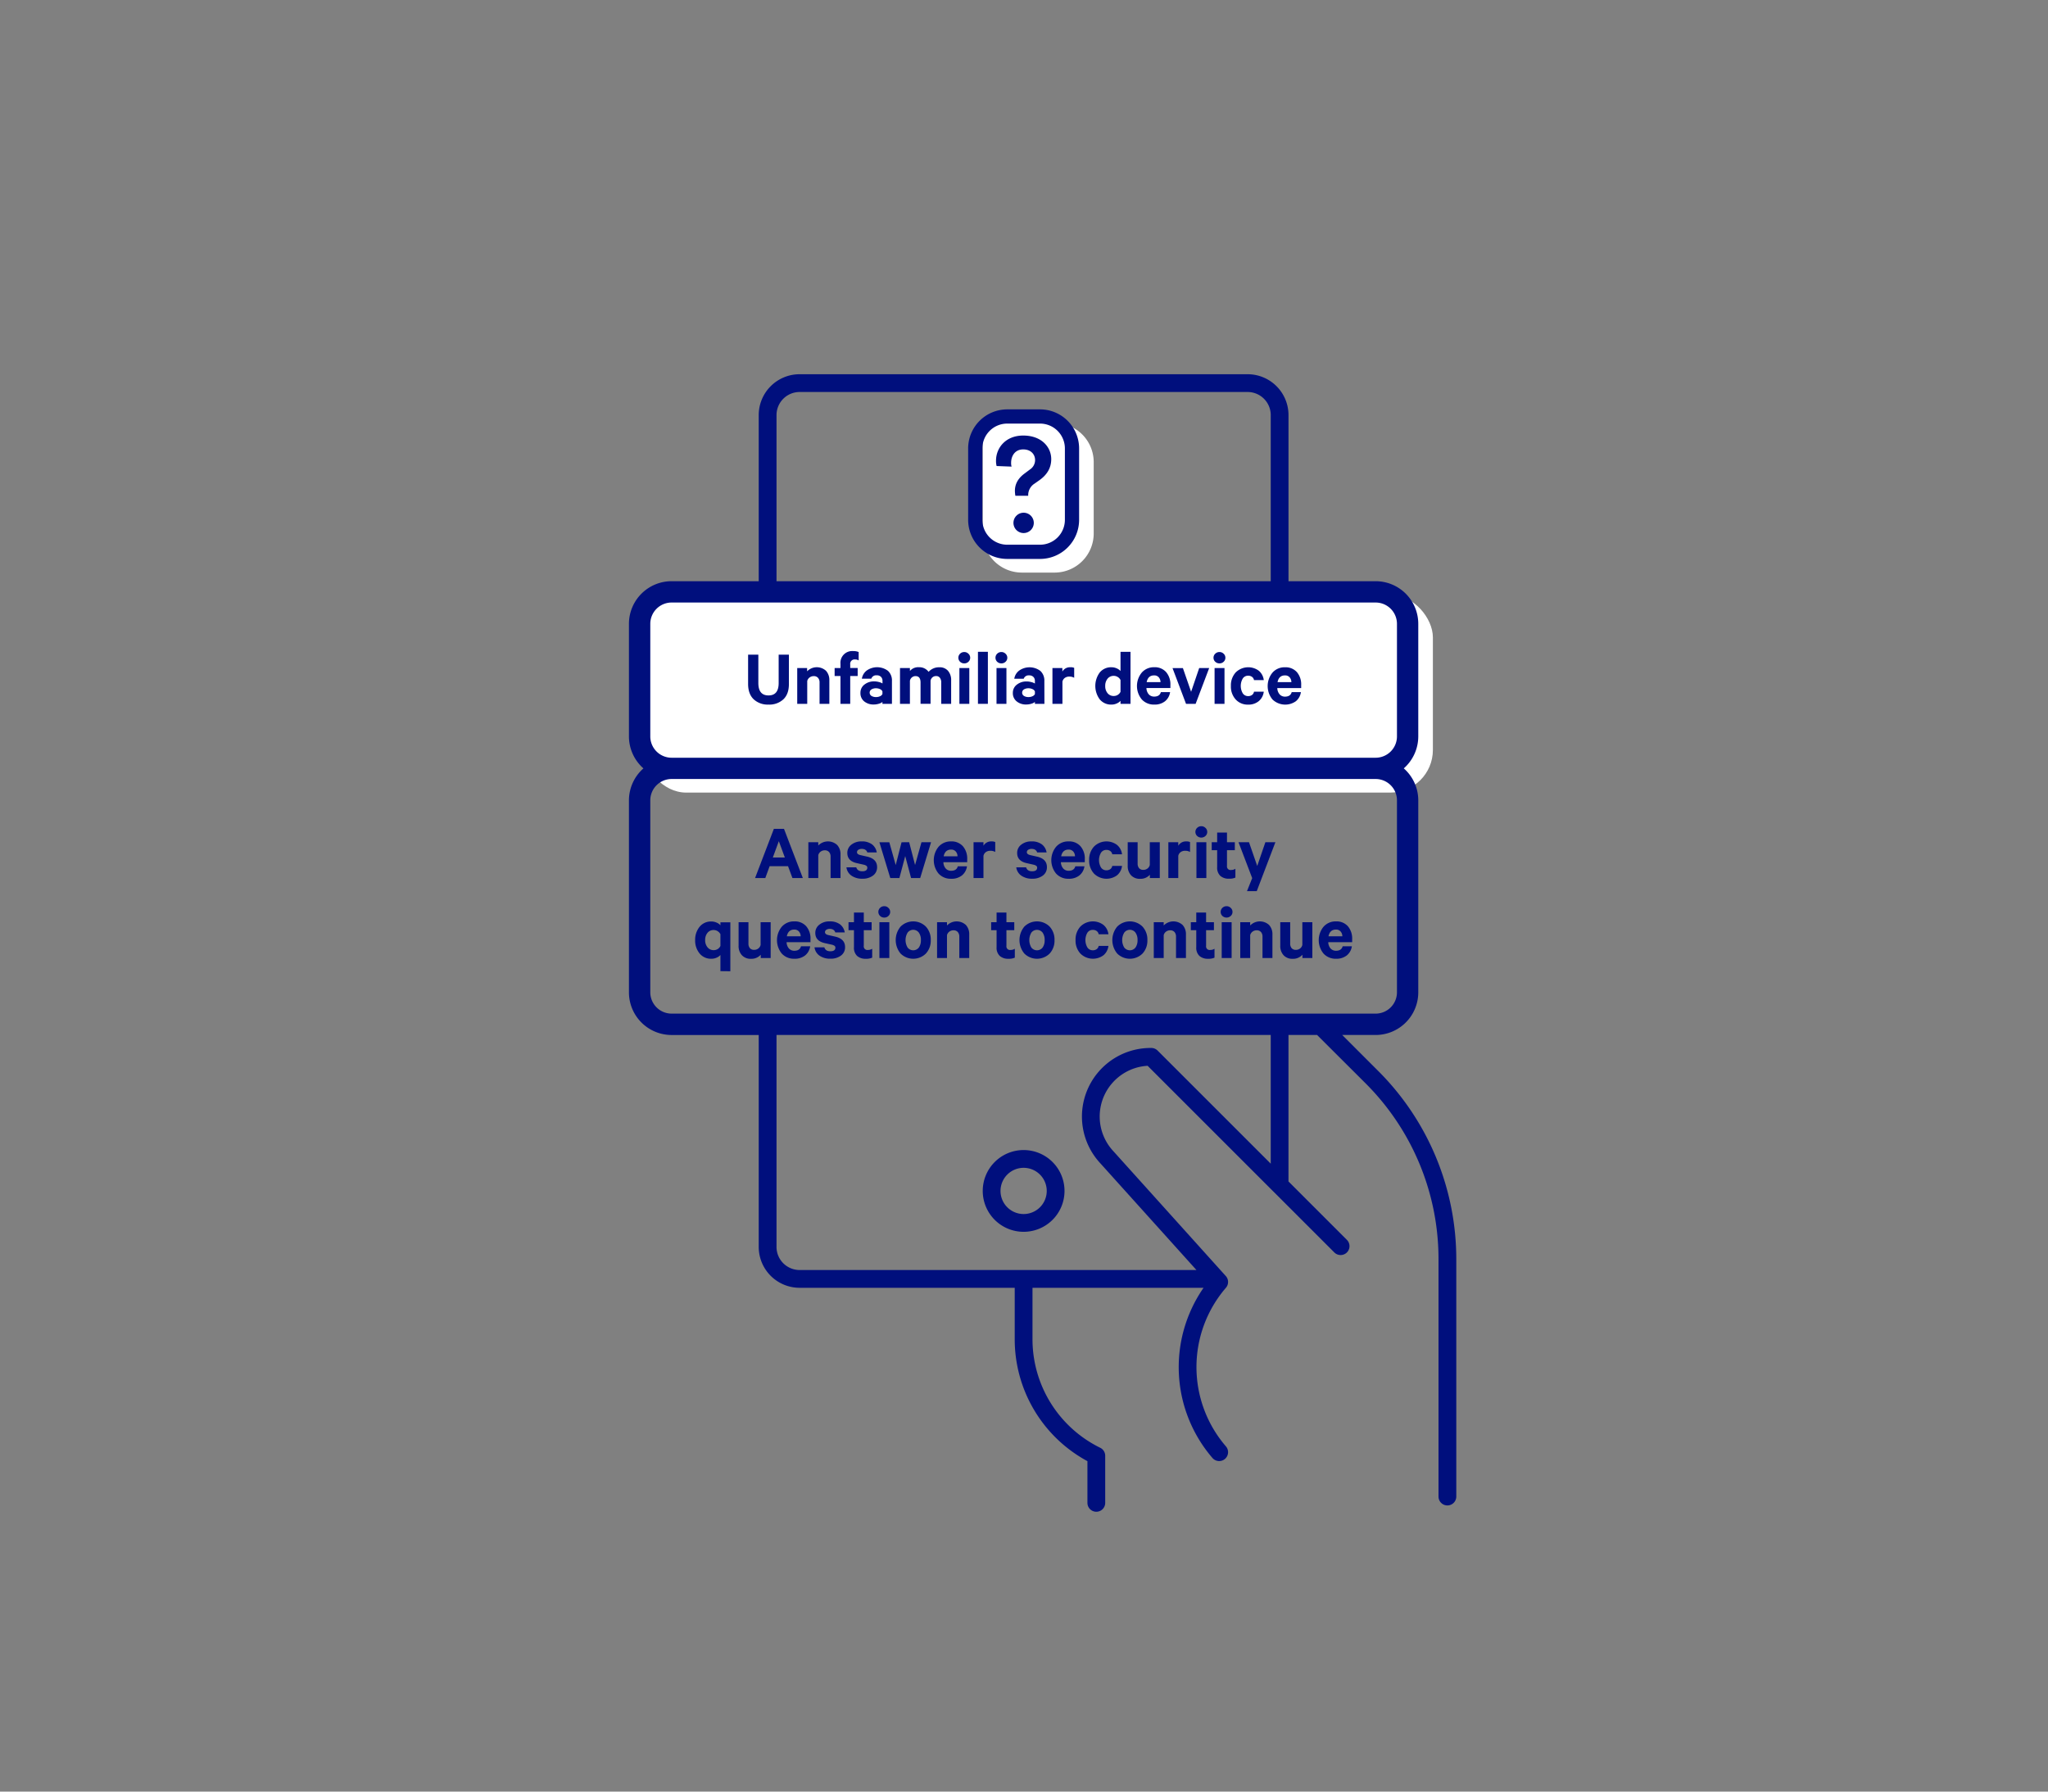
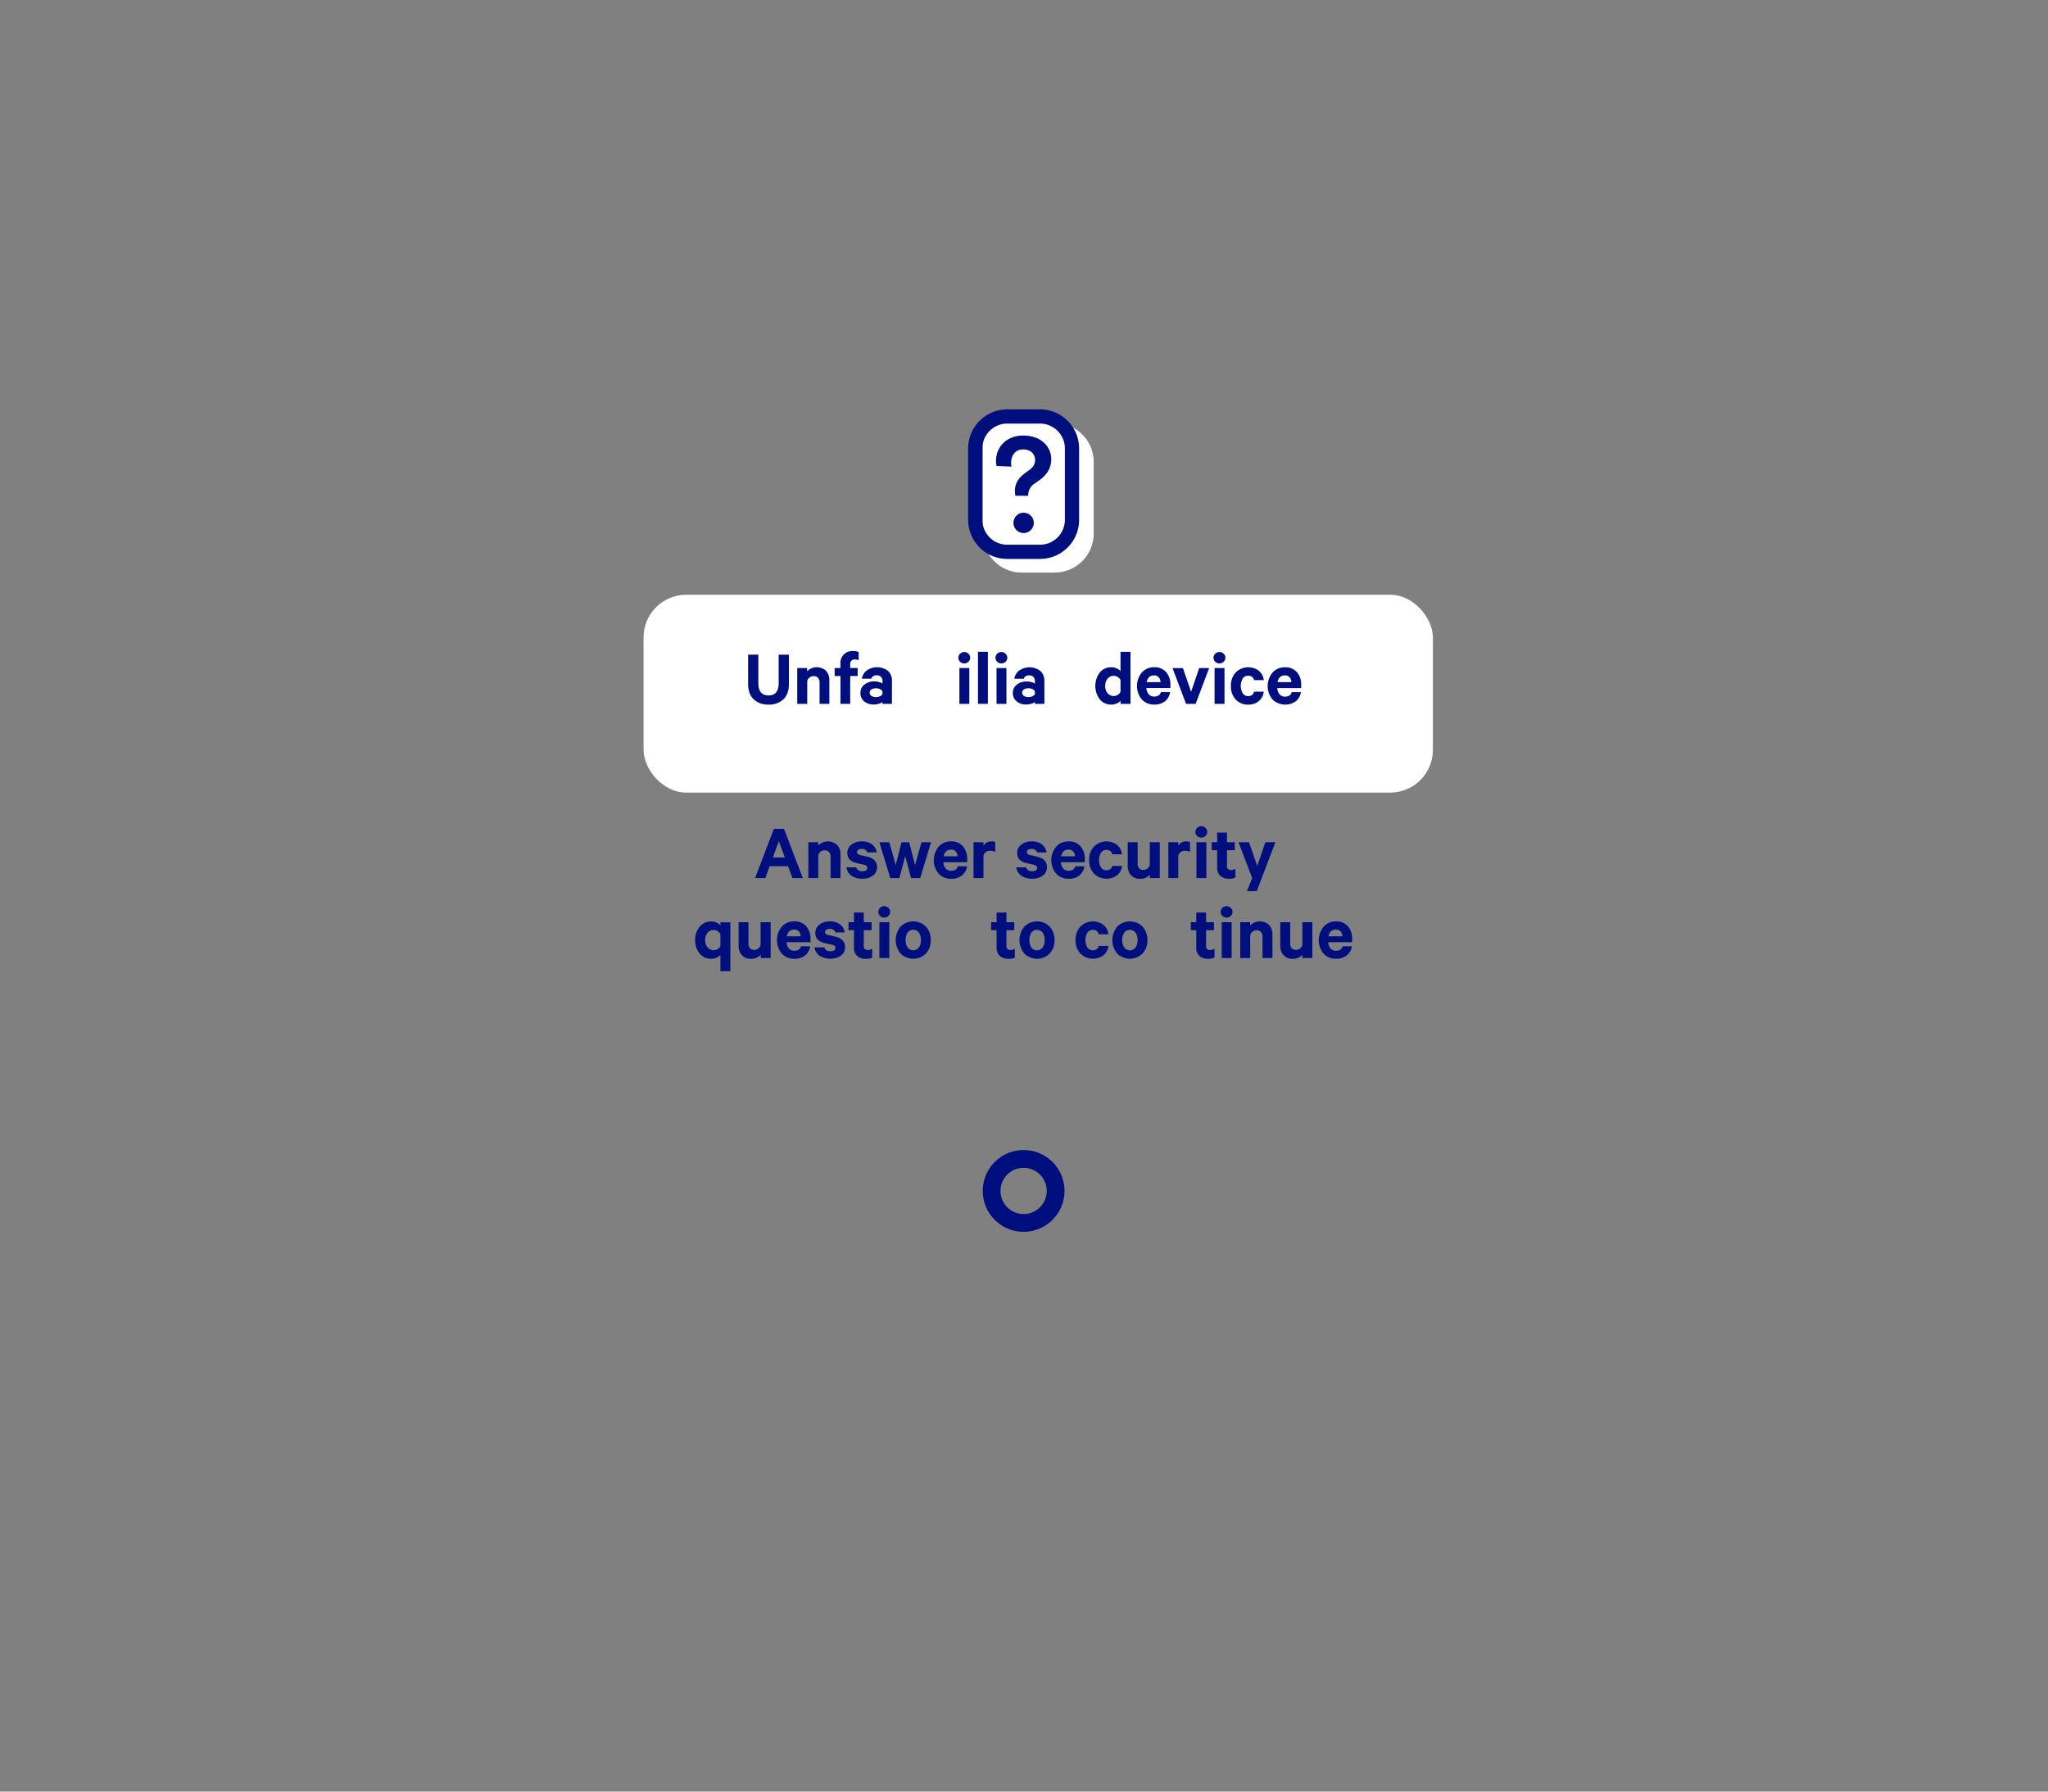
<svg xmlns="http://www.w3.org/2000/svg" id="OUTLINES" viewBox="0 0 1152 1008">
  <rect x="0" y="0" width="1152" height="1008" fill="#808080" stroke="none" />
  <defs>
    <style>.cls-1{fill:#fff;}.cls-2{fill:#000f7d;}</style>
  </defs>
  <title>unusual-activity-check</title>
  <rect class="cls-1" x="362" y="334.62" width="444" height="111.32" rx="24" />
  <path class="cls-1" d="M593.21,238H561a8.22,8.22,0,0,0-8.21,8.21v53.94a22,22,0,0,0,22,22h18.42a22,22,0,0,0,22-22V260A22,22,0,0,0,593.21,238Z" />
  <path class="cls-2" d="M435.3,466.34H441L451.59,494h-5.85l-2.47-6.66H432.92L430.49,494h-5.76Zm2.79,6.93-3.37,9.18h6.75Z" />
  <path class="cls-2" d="M454.7,494V473.85h5.58v1.85a7.63,7.63,0,0,1,10.64-.27,7.63,7.63,0,0,1,1.87,5.4V494h-5.58V482a3.87,3.87,0,0,0-.83-2.59,3.1,3.1,0,0,0-2.46-1,3.76,3.76,0,0,0-2.31.75,3.43,3.43,0,0,0-1.33,2V494Z" />
  <path class="cls-2" d="M476.12,488h5.53c.45,1.48,1.58,2.21,3.38,2.21s2.83-.66,2.83-2a1.28,1.28,0,0,0-.47-1.06,4.24,4.24,0,0,0-1.55-.65l-4-.9q-5.22-1.22-5.22-5.67a5.72,5.72,0,0,1,2.29-4.7,8.89,8.89,0,0,1,5.72-1.83,9.39,9.39,0,0,1,5.87,1.65,7.18,7.18,0,0,1,2.68,4.56h-5.31c-.42-1.31-1.47-2-3.15-2a3.43,3.43,0,0,0-1.87.49,1.56,1.56,0,0,0-.79,1.39c0,.76.6,1.28,1.8,1.58l4.14.95q5.35,1.31,5.36,5.84a5.69,5.69,0,0,1-2.32,4.78,9.55,9.55,0,0,1-5.92,1.75,10.32,10.32,0,0,1-6.12-1.69A6.73,6.73,0,0,1,476.12,488Z" />
  <path class="cls-2" d="M511.4,473.85l3.33,12.83,3.6-12.83h5.4L517.61,494h-5.13l-3.29-12.33L505.91,494h-5.13l-6.12-20.12h5.58l3.6,12.83,3.28-12.83Z" />
  <path class="cls-2" d="M538.76,487.4h5.17a8,8,0,0,1-2.85,5.15,9.35,9.35,0,0,1-6.06,1.87,9.21,9.21,0,0,1-7.06-2.9,11.9,11.9,0,0,1,0-15.12,9,9,0,0,1,6.95-3,8.51,8.51,0,0,1,6.73,2.73,10.59,10.59,0,0,1,2.41,7.26v1.71H530.66a5.57,5.57,0,0,0,1.3,3.54,4,4,0,0,0,3.06,1.28Q538.08,489.92,538.76,487.4ZM535,478q-3.42,0-4.19,3.78h7.79a4.09,4.09,0,0,0-1-2.72A3.31,3.31,0,0,0,535,478Z" />
  <path class="cls-2" d="M559.82,473.76v5.58a5.34,5.34,0,0,0-2.79-.67,4.18,4.18,0,0,0-2.48.74,3.44,3.44,0,0,0-1.35,2.1V494h-5.58V473.85h5.58v2a4.87,4.87,0,0,1,4.5-2.44A4.69,4.69,0,0,1,559.82,473.76Z" />
  <path class="cls-2" d="M571.65,488h5.54c.45,1.48,1.57,2.21,3.37,2.21s2.84-.66,2.84-2a1.29,1.29,0,0,0-.48-1.06,4.16,4.16,0,0,0-1.55-.65l-4-.9q-5.22-1.22-5.22-5.67a5.73,5.73,0,0,1,2.3-4.7,8.86,8.86,0,0,1,5.71-1.83,9.37,9.37,0,0,1,5.87,1.65,7.14,7.14,0,0,1,2.68,4.56h-5.31c-.42-1.31-1.47-2-3.15-2a3.45,3.45,0,0,0-1.87.49,1.57,1.57,0,0,0-.78,1.39c0,.76.6,1.28,1.8,1.58l4.14.95q5.35,1.31,5.35,5.84a5.66,5.66,0,0,1-2.32,4.78,9.49,9.49,0,0,1-5.91,1.75,10.32,10.32,0,0,1-6.12-1.69A6.74,6.74,0,0,1,571.65,488Z" />
  <path class="cls-2" d="M604.86,487.4H610a8,8,0,0,1-2.86,5.15,9.32,9.32,0,0,1-6,1.87,9.23,9.23,0,0,1-7.07-2.9,11.9,11.9,0,0,1,0-15.12,9,9,0,0,1,7-3,8.48,8.48,0,0,1,6.72,2.73,10.54,10.54,0,0,1,2.41,7.26v1.71H596.76a5.58,5.58,0,0,0,1.31,3.54,4,4,0,0,0,3.06,1.28Q604.19,489.92,604.86,487.4ZM601.08,478q-3.42,0-4.18,3.78h7.78a4.09,4.09,0,0,0-1-2.72A3.31,3.31,0,0,0,601.08,478Z" />
  <path class="cls-2" d="M612.65,483.93a10.77,10.77,0,0,1,2.7-7.6,9.92,9.92,0,0,1,13-.94,8.05,8.05,0,0,1,2.79,5.26h-5.49a2.85,2.85,0,0,0-1.1-1.82,3.62,3.62,0,0,0-2.23-.65,3.51,3.51,0,0,0-3,1.57,8.24,8.24,0,0,0,0,8.33,3.51,3.51,0,0,0,3,1.57,3.68,3.68,0,0,0,2.23-.65,2.87,2.87,0,0,0,1.1-1.82h5.49a8.07,8.07,0,0,1-2.77,5.26,10,10,0,0,1-13-.94A10.71,10.71,0,0,1,612.65,483.93Z" />
  <path class="cls-2" d="M652.38,473.85V494H646.8v-1.84a7,7,0,0,1-5.4,2.29,6.7,6.7,0,0,1-5.2-2,7.63,7.63,0,0,1-1.86-5.39V473.85h5.58v12a3.88,3.88,0,0,0,.81,2.61,3,3,0,0,0,2.43.95,3.68,3.68,0,0,0,2.29-.75,3.46,3.46,0,0,0,1.31-2V473.85Z" />
  <path class="cls-2" d="M669.39,473.76v5.58a5.34,5.34,0,0,0-2.79-.67,4.15,4.15,0,0,0-2.47.74,3.44,3.44,0,0,0-1.35,2.1V494H657.2V473.85h5.58v2a4.87,4.87,0,0,1,4.5-2.44A4.64,4.64,0,0,1,669.39,473.76Z" />
  <path class="cls-2" d="M679.07,468.05a3,3,0,0,1-1,2.29,3.46,3.46,0,0,1-4.68,0,3.14,3.14,0,0,1,0-4.56,3.3,3.3,0,0,1,2.34-.93,3.24,3.24,0,0,1,2.32.93A3,3,0,0,1,679.07,468.05Zm-.5,5.8V494H673V473.85Z" />
  <path class="cls-2" d="M684.65,487.89v-9.54h-3.06v-4.5h3.06v-5.44h5.53v5.44h4.41v4.5h-4.41v8.83a2,2,0,0,0,2.3,2.29,4.35,4.35,0,0,0,2.43-.67v4.95a8,8,0,0,1-3.6.63,7,7,0,0,1-4.91-1.62A6.32,6.32,0,0,1,684.65,487.89Z" />
  <path class="cls-2" d="M706.92,501.39h-5.49l2.93-7.33-7.7-20.21h5.9l4.63,13.37,4.59-13.37h5.63Z" />
  <path class="cls-2" d="M405.24,546.39V537.3a5.74,5.74,0,0,1-2.11,1.49,7.05,7.05,0,0,1-2.93.63,8.18,8.18,0,0,1-6.7-3,11.37,11.37,0,0,1-2.48-7.47,11.5,11.5,0,0,1,2.48-7.49,8.2,8.2,0,0,1,6.7-3,7.06,7.06,0,0,1,2.93.64,5.84,5.84,0,0,1,2.11,1.48v-1.67h5.58v27.54Zm0-14.17V525.6a4.38,4.38,0,0,0-1.55-1.68,4,4,0,0,0-2.23-.66,4.31,4.31,0,0,0-3.51,1.6,6.25,6.25,0,0,0-1.3,4.07A6.12,6.12,0,0,0,398,533a4.3,4.3,0,0,0,3.51,1.58,4.18,4.18,0,0,0,2.25-.65A4.07,4.07,0,0,0,405.24,532.22Z" />
  <path class="cls-2" d="M433.5,518.85V539h-5.58v-1.84a7,7,0,0,1-5.4,2.29,6.66,6.66,0,0,1-5.19-2,7.59,7.59,0,0,1-1.87-5.39V518.85H421v12a3.88,3.88,0,0,0,.81,2.61,3,3,0,0,0,2.43.95,3.68,3.68,0,0,0,2.29-.75,3.46,3.46,0,0,0,1.31-2V518.85Z" />
  <path class="cls-2" d="M450.56,532.4h5.17a8,8,0,0,1-2.85,5.15,9.35,9.35,0,0,1-6.06,1.87,9.21,9.21,0,0,1-7.06-2.9,11.9,11.9,0,0,1,0-15.12,9,9,0,0,1,7-3,8.5,8.5,0,0,1,6.73,2.73,10.54,10.54,0,0,1,2.41,7.26v1.71H442.46a5.57,5.57,0,0,0,1.3,3.54,4,4,0,0,0,3.06,1.28Q449.88,534.92,450.56,532.4ZM446.78,523q-3.42,0-4.19,3.78h7.79a4.09,4.09,0,0,0-1-2.72A3.31,3.31,0,0,0,446.78,523Z" />
  <path class="cls-2" d="M458.16,533h5.54c.45,1.48,1.57,2.21,3.37,2.21s2.84-.66,2.84-2a1.31,1.31,0,0,0-.47-1.06,4.3,4.3,0,0,0-1.56-.65l-4.05-.9q-5.22-1.22-5.22-5.67a5.73,5.73,0,0,1,2.3-4.7,8.86,8.86,0,0,1,5.71-1.83,9.42,9.42,0,0,1,5.88,1.65,7.17,7.17,0,0,1,2.67,4.56h-5.31c-.42-1.31-1.47-2-3.15-2a3.4,3.4,0,0,0-1.86.49,1.56,1.56,0,0,0-.79,1.39c0,.76.6,1.28,1.8,1.58l4.14.95q5.36,1.31,5.35,5.84a5.68,5.68,0,0,1-2.31,4.78,9.55,9.55,0,0,1-5.92,1.75,10.32,10.32,0,0,1-6.12-1.69A6.74,6.74,0,0,1,458.16,533Z" />
  <path class="cls-2" d="M480.35,532.89v-9.54h-3.06v-4.5h3.06v-5.44h5.53v5.44h4.41v4.5h-4.41v8.83a2,2,0,0,0,2.3,2.29,4.35,4.35,0,0,0,2.43-.67v5a8,8,0,0,1-3.6.63,7,7,0,0,1-4.91-1.62A6.32,6.32,0,0,1,480.35,532.89Z" />
  <path class="cls-2" d="M500.73,513.05a3,3,0,0,1-1,2.29,3.22,3.22,0,0,1-2.31.91,3.33,3.33,0,0,1-2.37-.91,3.15,3.15,0,0,1,0-4.56,3.3,3.3,0,0,1,2.34-.93,3.2,3.2,0,0,1,2.31.93A3,3,0,0,1,500.73,513.05Zm-.49,5.8V539h-5.58V518.85Z" />
  <path class="cls-2" d="M523.55,528.93a10.61,10.61,0,0,1-2.75,7.57,10.12,10.12,0,0,1-14.22,0,11.87,11.87,0,0,1,0-15.17,10.09,10.09,0,0,1,14.22,0A10.67,10.67,0,0,1,523.55,528.93Zm-5.54,0a7,7,0,0,0-1.15-4.2,3.94,3.94,0,0,0-6.34,0,8.19,8.19,0,0,0,0,8.37,4,4,0,0,0,6.34,0A7,7,0,0,0,518,528.93Z" />
-   <path class="cls-2" d="M527.1,539V518.85h5.58v1.85a7.63,7.63,0,0,1,10.64-.27,7.63,7.63,0,0,1,1.87,5.4V539h-5.58V527a3.87,3.87,0,0,0-.83-2.59,3.08,3.08,0,0,0-2.45-1,3.79,3.79,0,0,0-2.32.75,3.43,3.43,0,0,0-1.33,2V539Z" />
  <path class="cls-2" d="M560.58,532.89v-9.54h-3.06v-4.5h3.06v-5.44h5.54v5.44h4.41v4.5h-4.41v8.83a2,2,0,0,0,2.29,2.29,4.35,4.35,0,0,0,2.43-.67v5a8,8,0,0,1-3.6.63,7,7,0,0,1-4.9-1.62A6.32,6.32,0,0,1,560.58,532.89Z" />
  <path class="cls-2" d="M593.16,528.93a10.61,10.61,0,0,1-2.74,7.57,10.12,10.12,0,0,1-14.22,0,11.84,11.84,0,0,1,0-15.17,10.09,10.09,0,0,1,14.22,0A10.67,10.67,0,0,1,593.16,528.93Zm-5.54,0a7.08,7.08,0,0,0-1.14-4.2,4,4,0,0,0-6.35,0,8.25,8.25,0,0,0,0,8.37,4,4,0,0,0,6.35,0A7,7,0,0,0,587.62,528.93Z" />
  <path class="cls-2" d="M605,528.93a10.77,10.77,0,0,1,2.7-7.6,9.92,9.92,0,0,1,13-.94,8.05,8.05,0,0,1,2.79,5.26H618a2.85,2.85,0,0,0-1.1-1.82,3.62,3.62,0,0,0-2.23-.65,3.5,3.5,0,0,0-3,1.57,8.24,8.24,0,0,0,0,8.33,3.5,3.5,0,0,0,3,1.57,3.68,3.68,0,0,0,2.23-.65,2.87,2.87,0,0,0,1.1-1.82h5.49a8.07,8.07,0,0,1-2.77,5.26,10,10,0,0,1-13-.94A10.71,10.71,0,0,1,605,528.93Z" />
  <path class="cls-2" d="M645.4,528.93a10.61,10.61,0,0,1-2.74,7.57,10.12,10.12,0,0,1-14.22,0,11.84,11.84,0,0,1,0-15.17,10.09,10.09,0,0,1,14.22,0A10.67,10.67,0,0,1,645.4,528.93Zm-5.53,0a7,7,0,0,0-1.15-4.2,3.94,3.94,0,0,0-6.34,0,8.19,8.19,0,0,0,0,8.37,4,4,0,0,0,6.34,0A7,7,0,0,0,639.87,528.93Z" />
-   <path class="cls-2" d="M649,539V518.85h5.58v1.85a7.63,7.63,0,0,1,10.64-.27,7.63,7.63,0,0,1,1.87,5.4V539h-5.58V527a3.87,3.87,0,0,0-.83-2.59,3.1,3.1,0,0,0-2.46-1,3.76,3.76,0,0,0-2.31.75,3.43,3.43,0,0,0-1.33,2V539Z" />
  <path class="cls-2" d="M672.9,532.89v-9.54h-3.06v-4.5h3.06v-5.44h5.53v5.44h4.41v4.5h-4.41v8.83a2,2,0,0,0,2.3,2.29,4.35,4.35,0,0,0,2.43-.67v5a8,8,0,0,1-3.6.63,7,7,0,0,1-4.91-1.62A6.32,6.32,0,0,1,672.9,532.89Z" />
  <path class="cls-2" d="M693.28,513.05a3,3,0,0,1-1,2.29,3.46,3.46,0,0,1-4.68,0,3.14,3.14,0,0,1,0-4.56,3.3,3.3,0,0,1,2.34-.93,3.24,3.24,0,0,1,2.32.93A3,3,0,0,1,693.28,513.05Zm-.49,5.8V539h-5.58V518.85Z" />
  <path class="cls-2" d="M697.65,539V518.85h5.58v1.85a7.63,7.63,0,0,1,10.64-.27,7.63,7.63,0,0,1,1.87,5.4V539h-5.58V527a3.87,3.87,0,0,0-.83-2.59,3.1,3.1,0,0,0-2.46-1,3.76,3.76,0,0,0-2.31.75,3.43,3.43,0,0,0-1.33,2V539Z" />
  <path class="cls-2" d="M738.19,518.85V539h-5.58v-1.84a7,7,0,0,1-5.4,2.29,6.66,6.66,0,0,1-5.19-2,7.59,7.59,0,0,1-1.87-5.39V518.85h5.58v12a3.88,3.88,0,0,0,.81,2.61,3,3,0,0,0,2.43.95,3.68,3.68,0,0,0,2.29-.75,3.46,3.46,0,0,0,1.31-2V518.85Z" />
  <path class="cls-2" d="M755.25,532.4h5.17a8,8,0,0,1-2.86,5.15,9.31,9.31,0,0,1-6,1.87,9.21,9.21,0,0,1-7.06-2.9,11.9,11.9,0,0,1,0-15.12,9,9,0,0,1,6.95-3,8.51,8.51,0,0,1,6.73,2.73,10.59,10.59,0,0,1,2.41,7.26v1.71H747.15a5.57,5.57,0,0,0,1.3,3.54,4,4,0,0,0,3.06,1.28Q754.57,534.92,755.25,532.4ZM751.47,523q-3.42,0-4.19,3.78h7.79a4.09,4.09,0,0,0-1-2.72A3.31,3.31,0,0,0,751.47,523Z" />
  <path class="cls-2" d="M432.29,396.42a11.57,11.57,0,0,1-8.37-3q-3.1-3-3.11-8.58V368.34h5.76v15.93q0,7,5.72,7t5.71-7V368.34h5.76v16.51c0,3.72-1,6.58-3.08,8.58A11.54,11.54,0,0,1,432.29,396.42Z" />
  <path class="cls-2" d="M448.44,396V375.85H454v1.85a7.64,7.64,0,0,1,10.65-.27,7.67,7.67,0,0,1,1.86,5.4V396H461V384a3.82,3.82,0,0,0-.83-2.59,3.06,3.06,0,0,0-2.45-1,3.81,3.81,0,0,0-2.32.75,3.44,3.44,0,0,0-1.33,2V396Z" />
  <path class="cls-2" d="M483,366.85v4.73a3.36,3.36,0,0,0-2-.54,2.45,2.45,0,0,0-2.75,2.79v2h4.19v4.5h-4.19V396h-5.49V380.35h-3.28v-4.5h3.28v-2.38a6.61,6.61,0,0,1,7.11-7.16A7.71,7.71,0,0,1,483,366.85Z" />
  <path class="cls-2" d="M501.72,396h-5.35v-1.08a5,5,0,0,1-1.94,1,9.62,9.62,0,0,1-3,.45,8.13,8.13,0,0,1-5.33-1.76A5.86,5.86,0,0,1,484,389.8a5.7,5.7,0,0,1,2.23-4.63,8.57,8.57,0,0,1,5.56-1.8,10.12,10.12,0,0,1,2.61.36,6.34,6.34,0,0,1,2,.81v-1.49a3.1,3.1,0,0,0-.83-2.22,3.23,3.23,0,0,0-2.46-.88,2.86,2.86,0,0,0-3,1.89H484.8a7.16,7.16,0,0,1,2.77-4.61,10.15,10.15,0,0,1,11.93.22,7.36,7.36,0,0,1,2.22,5.69Zm-5.35-5.49V389a2.62,2.62,0,0,0-1.37-1.28,5.29,5.29,0,0,0-2.28-.48,4.75,4.75,0,0,0-2.49.63,2.15,2.15,0,0,0,0,3.69,4.76,4.76,0,0,0,2.52.63,5.29,5.29,0,0,0,2.28-.47A2.62,2.62,0,0,0,496.37,390.48Z" />
-   <path class="cls-2" d="M522.33,378a7.86,7.86,0,0,1,6.08-2.57,6.11,6.11,0,0,1,4.86,2,7.92,7.92,0,0,1,1.75,5.42V396h-5.58V384a4.17,4.17,0,0,0-.74-2.63,2.52,2.52,0,0,0-2.14-1,3.1,3.1,0,0,0-2,.67,3.23,3.23,0,0,0-1.12,1.94v13h-5.63V384q0-3.6-2.83-3.6a3.09,3.09,0,0,0-2,.7,3.21,3.21,0,0,0-1.15,1.91v13h-5.58V375.85h5.58v1.67a6.07,6.07,0,0,1,5.08-2.12A6.38,6.38,0,0,1,522.33,378Z" />
  <path class="cls-2" d="M545.73,370.05a3,3,0,0,1-1,2.29,3.26,3.26,0,0,1-2.31.9,3.37,3.37,0,0,1-2.37-.9,3.15,3.15,0,0,1,0-4.56,3.3,3.3,0,0,1,2.34-.93,3.2,3.2,0,0,1,2.31.93A3,3,0,0,1,545.73,370.05Zm-.49,5.8V396h-5.58V375.85Z" />
  <path class="cls-2" d="M555.68,366.72V396H550.1V366.72Z" />
  <path class="cls-2" d="M566.61,370.05a3,3,0,0,1-1,2.29,3.26,3.26,0,0,1-2.31.9,3.37,3.37,0,0,1-2.37-.9,3.15,3.15,0,0,1,0-4.56,3.3,3.3,0,0,1,2.34-.93,3.2,3.2,0,0,1,2.31.93A3,3,0,0,1,566.61,370.05Zm-.49,5.8V396h-5.58V375.85Z" />
  <path class="cls-2" d="M587.49,396h-5.35v-1.08a5,5,0,0,1-1.94,1,9.62,9.62,0,0,1-3,.45,8.11,8.11,0,0,1-5.33-1.76,5.83,5.83,0,0,1-2.14-4.77,5.67,5.67,0,0,1,2.23-4.63,8.55,8.55,0,0,1,5.56-1.8,10.12,10.12,0,0,1,2.61.36,6.34,6.34,0,0,1,2,.81v-1.49a3.06,3.06,0,0,0-.84-2.22,3.19,3.19,0,0,0-2.45-.88,2.86,2.86,0,0,0-3,1.89h-5.31a7.12,7.12,0,0,1,2.77-4.61,10.13,10.13,0,0,1,11.92.22,7.33,7.33,0,0,1,2.23,5.69Zm-5.35-5.49V389a2.6,2.6,0,0,0-1.38-1.28,5.21,5.21,0,0,0-2.27-.48,4.81,4.81,0,0,0-2.5.63,2.16,2.16,0,0,0,0,3.69,4.76,4.76,0,0,0,2.52.63,5.21,5.21,0,0,0,2.27-.47A2.6,2.6,0,0,0,582.14,390.48Z" />
-   <path class="cls-2" d="M604.23,375.76v5.58a5.34,5.34,0,0,0-2.79-.67,4.15,4.15,0,0,0-2.47.74,3.44,3.44,0,0,0-1.35,2.09V396H592V375.85h5.58v2a4.86,4.86,0,0,1,4.5-2.43A4.51,4.51,0,0,1,604.23,375.76Z" />
  <path class="cls-2" d="M630.29,396V394.3a5.9,5.9,0,0,1-2.12,1.49,7,7,0,0,1-2.92.63,8.2,8.2,0,0,1-6.69-3,12.72,12.72,0,0,1,0-15,8.17,8.17,0,0,1,6.69-3,7,7,0,0,1,2.92.63,5.9,5.9,0,0,1,2.12,1.49v-10.8h5.62V396Zm0-6.75V382.6a4,4,0,0,0-1.53-1.68,4.1,4.1,0,0,0-2.25-.66,4.31,4.31,0,0,0-3.51,1.6,6.18,6.18,0,0,0-1.31,4.07A6.09,6.09,0,0,0,623,390a4.33,4.33,0,0,0,3.51,1.58,4.17,4.17,0,0,0,3.78-2.34Z" />
  <path class="cls-2" d="M653,389.4h5.18a8,8,0,0,1-2.86,5.15,9.31,9.31,0,0,1-6,1.87,9.19,9.19,0,0,1-7.06-2.9,11.87,11.87,0,0,1,0-15.12,9,9,0,0,1,6.95-3,8.51,8.51,0,0,1,6.73,2.73,10.57,10.57,0,0,1,2.41,7.26v1.71H644.87a5.6,5.6,0,0,0,1.3,3.54,4,4,0,0,0,3.06,1.28Q652.29,391.92,653,389.4ZM649.18,380q-3.42,0-4.18,3.78h7.79a4.15,4.15,0,0,0-1-2.72A3.29,3.29,0,0,0,649.18,380Z" />
  <path class="cls-2" d="M672.54,396h-5.4l-7.6-20.12h5.84L670,389.22l4.55-13.37h5.62Z" />
  <path class="cls-2" d="M689.28,370.05a3,3,0,0,1-1,2.29,3.28,3.28,0,0,1-2.32.9,3.34,3.34,0,0,1-2.36-.9,3,3,0,0,1-1-2.29,3,3,0,0,1,1-2.27,3.3,3.3,0,0,1,2.34-.93,3.22,3.22,0,0,1,2.32.93A3,3,0,0,1,689.28,370.05Zm-.5,5.8V396H683.2V375.85Z" />
  <path class="cls-2" d="M692.38,385.93a10.76,10.76,0,0,1,2.7-7.6,10,10,0,0,1,13-.95,8.08,8.08,0,0,1,2.79,5.27h-5.49a2.85,2.85,0,0,0-1.1-1.82,3.62,3.62,0,0,0-2.23-.66,3.54,3.54,0,0,0-3,1.58,8.29,8.29,0,0,0,0,8.32,3.54,3.54,0,0,0,3,1.58,3.68,3.68,0,0,0,2.23-.65,2.9,2.9,0,0,0,1.1-1.83h5.49a8.1,8.1,0,0,1-2.77,5.27,9,9,0,0,1-6.05,2,9.08,9.08,0,0,1-7-2.93A10.71,10.71,0,0,1,692.38,385.93Z" />
  <path class="cls-2" d="M726.58,389.4h5.18a8,8,0,0,1-2.86,5.15,10.35,10.35,0,0,1-13.12-1,11.88,11.88,0,0,1,0-15.12,9,9,0,0,1,7-3,8.51,8.51,0,0,1,6.73,2.73,10.56,10.56,0,0,1,2.4,7.26v1.71H718.48a5.6,5.6,0,0,0,1.31,3.54,4,4,0,0,0,3.06,1.28Q725.91,391.92,726.58,389.4ZM722.8,380q-3.42,0-4.18,3.78h7.78a4.09,4.09,0,0,0-1-2.72A3.31,3.31,0,0,0,722.8,380Z" />
  <path class="cls-2" d="M575.79,299.91a5.72,5.72,0,1,1,5.72-5.72A5.73,5.73,0,0,1,575.79,299.91Z" />
  <path class="cls-2" d="M575.79,693.05a23,23,0,1,0-23-23A23,23,0,0,0,575.79,693.05Zm0-36a13,13,0,1,1-13,13A13,13,0,0,1,575.79,657.05Z" />
-   <path class="cls-2" d="M775,602.31l-20-20h18.78a24,24,0,0,0,24-24v-108a24,24,0,0,0-8.15-18,24,24,0,0,0,8.15-18V351a24,24,0,0,0-24-24h-49V233.55a23,23,0,0,0-23-23h-252a23,23,0,0,0-23,23V327h-49a24,24,0,0,0-24,24v63.32a24,24,0,0,0,8.15,18,24,24,0,0,0-8.15,18v108a24,24,0,0,0,24,24h49V701.55a23,23,0,0,0,23,23h121v28.69a77.91,77.91,0,0,0,40.9,68.85v23.46a5,5,0,0,0,10,0v-26.5a5,5,0,0,0-2.78-4.48,68,68,0,0,1-38.12-61.33V724.55H677a78.33,78.33,0,0,0,5,95.75,5,5,0,0,0,7.58-6.53,68.35,68.35,0,0,1,0-89.23,5,5,0,0,0-.07-6.61l-63.22-70.21a28.59,28.59,0,0,1,16.48-47.78c.91-.14,1.84-.24,2.77-.29l70.7,70.7.13.12,34.25,34.25a5,5,0,0,0,7.07-7.07l-32.92-32.93V582.29h16.07L768,609.38a139.65,139.65,0,0,1,41.16,99.37V842a5,5,0,0,0,10,0V708.75A149.58,149.58,0,0,0,775,602.31ZM436.79,233.55a13,13,0,0,1,13-13h252a13,13,0,0,1,13,13V327h-278Zm-71,180.74V351a12,12,0,0,1,12-12h396a12,12,0,0,1,12,12v63.32a12,12,0,0,1-12,12h-396A12,12,0,0,1,365.79,414.29Zm0,144v-108a12,12,0,0,1,12-12h396a12,12,0,0,1,12,12v108a12,12,0,0,1-12,12h-396A12,12,0,0,1,365.79,558.29Zm349,96.43-63.65-63.65a5,5,0,0,0-3.48-1.46h-.46a39.42,39.42,0,0,0-5.88.45,38.6,38.6,0,0,0-22.39,64.44L673,714.55H449.79a13,13,0,0,1-13-13V582.29h278Z" />
  <path class="cls-2" d="M585,230.32H566.58a22,22,0,0,0-22,22v40.15a22,22,0,0,0,22,22H585a22,22,0,0,0,22-22V252.32A22,22,0,0,0,585,230.32Zm14,62.15a14,14,0,0,1-14,14H566.58a14,14,0,0,1-14-14V252.32a14,14,0,0,1,14-14H585a14,14,0,0,1,14,14Z" />
  <path class="cls-2" d="M575.56,245.05c-9.89,0-15.3,6.94-15.3,14.15a11.13,11.13,0,0,0,.34,3l8.41.33a6.91,6.91,0,0,1-.26-2.13c0-3.74,2.07-7.55,6.81-7.55,4.47,0,6.68,2.94,6.68,6a6.33,6.33,0,0,1-2.88,5.28l-3.2,2.4c-3.81,2.87-5.28,6.14-5.28,9.68a17.79,17.79,0,0,0,.27,2.74h7.21v-.4a7.63,7.63,0,0,1,3.61-6.48l2.74-1.93c3.94-2.81,6.61-6.55,6.61-11.82C591.32,251.59,585.91,245.05,575.56,245.05Z" />
</svg>